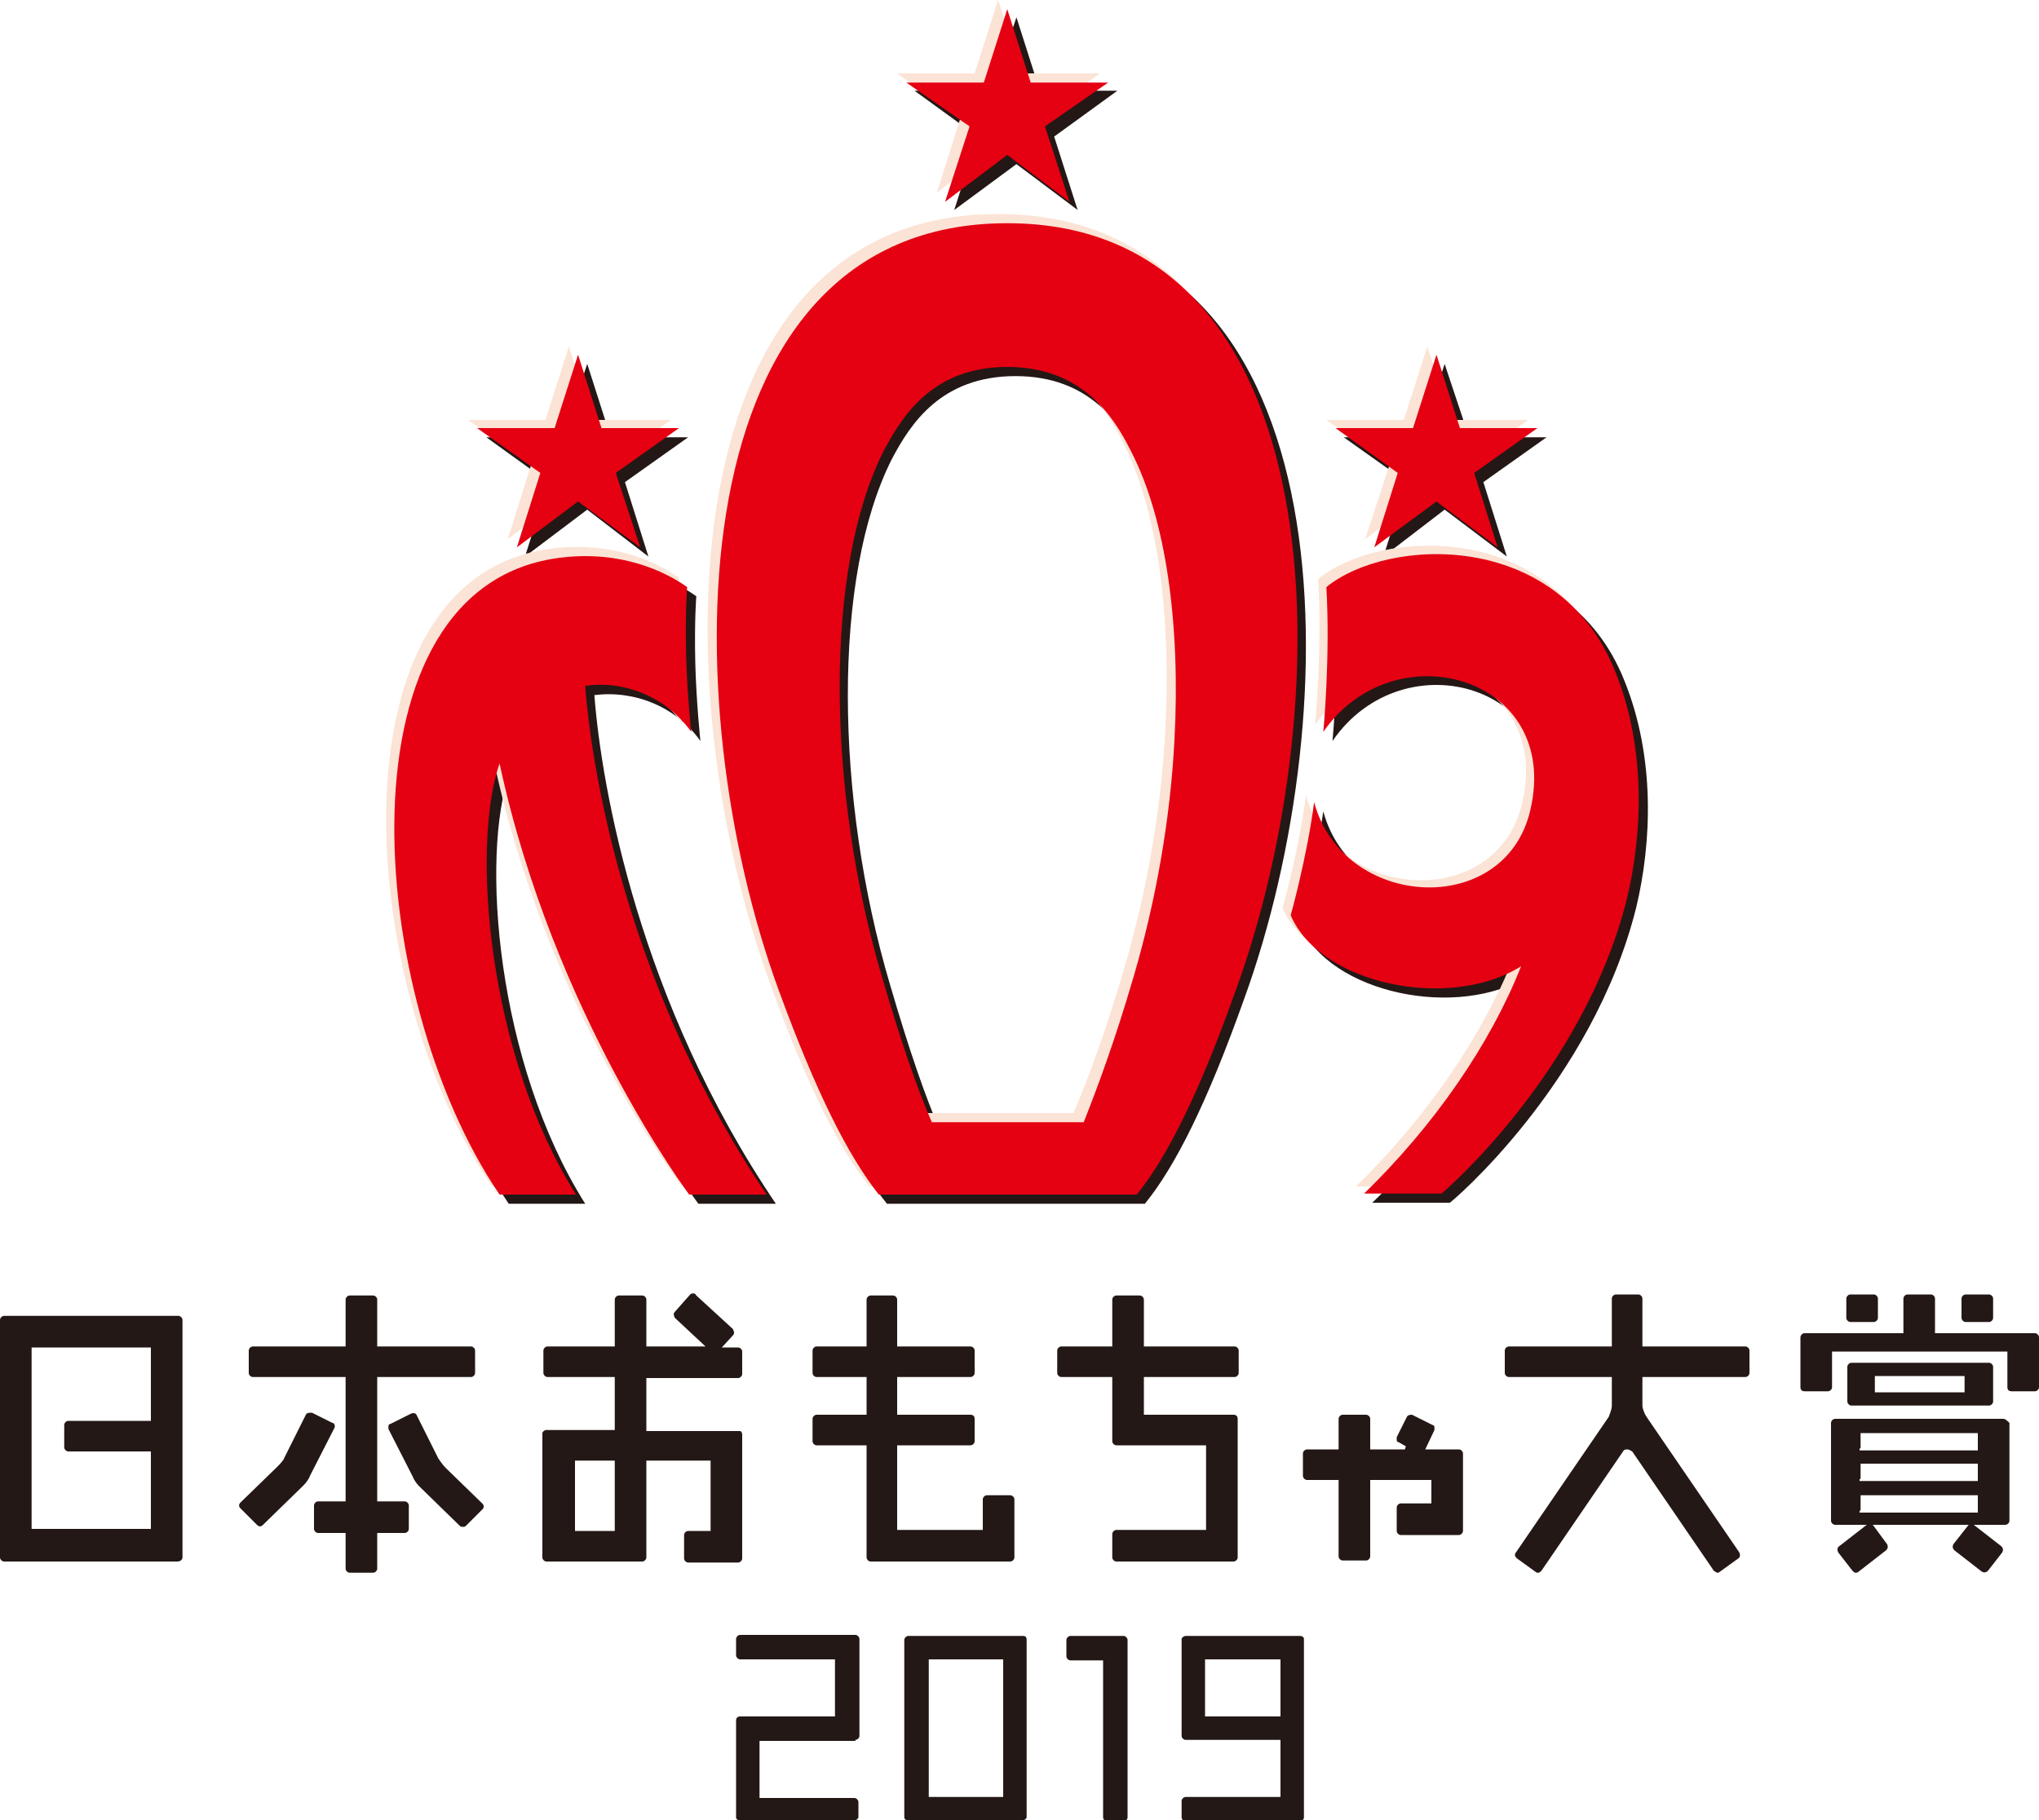
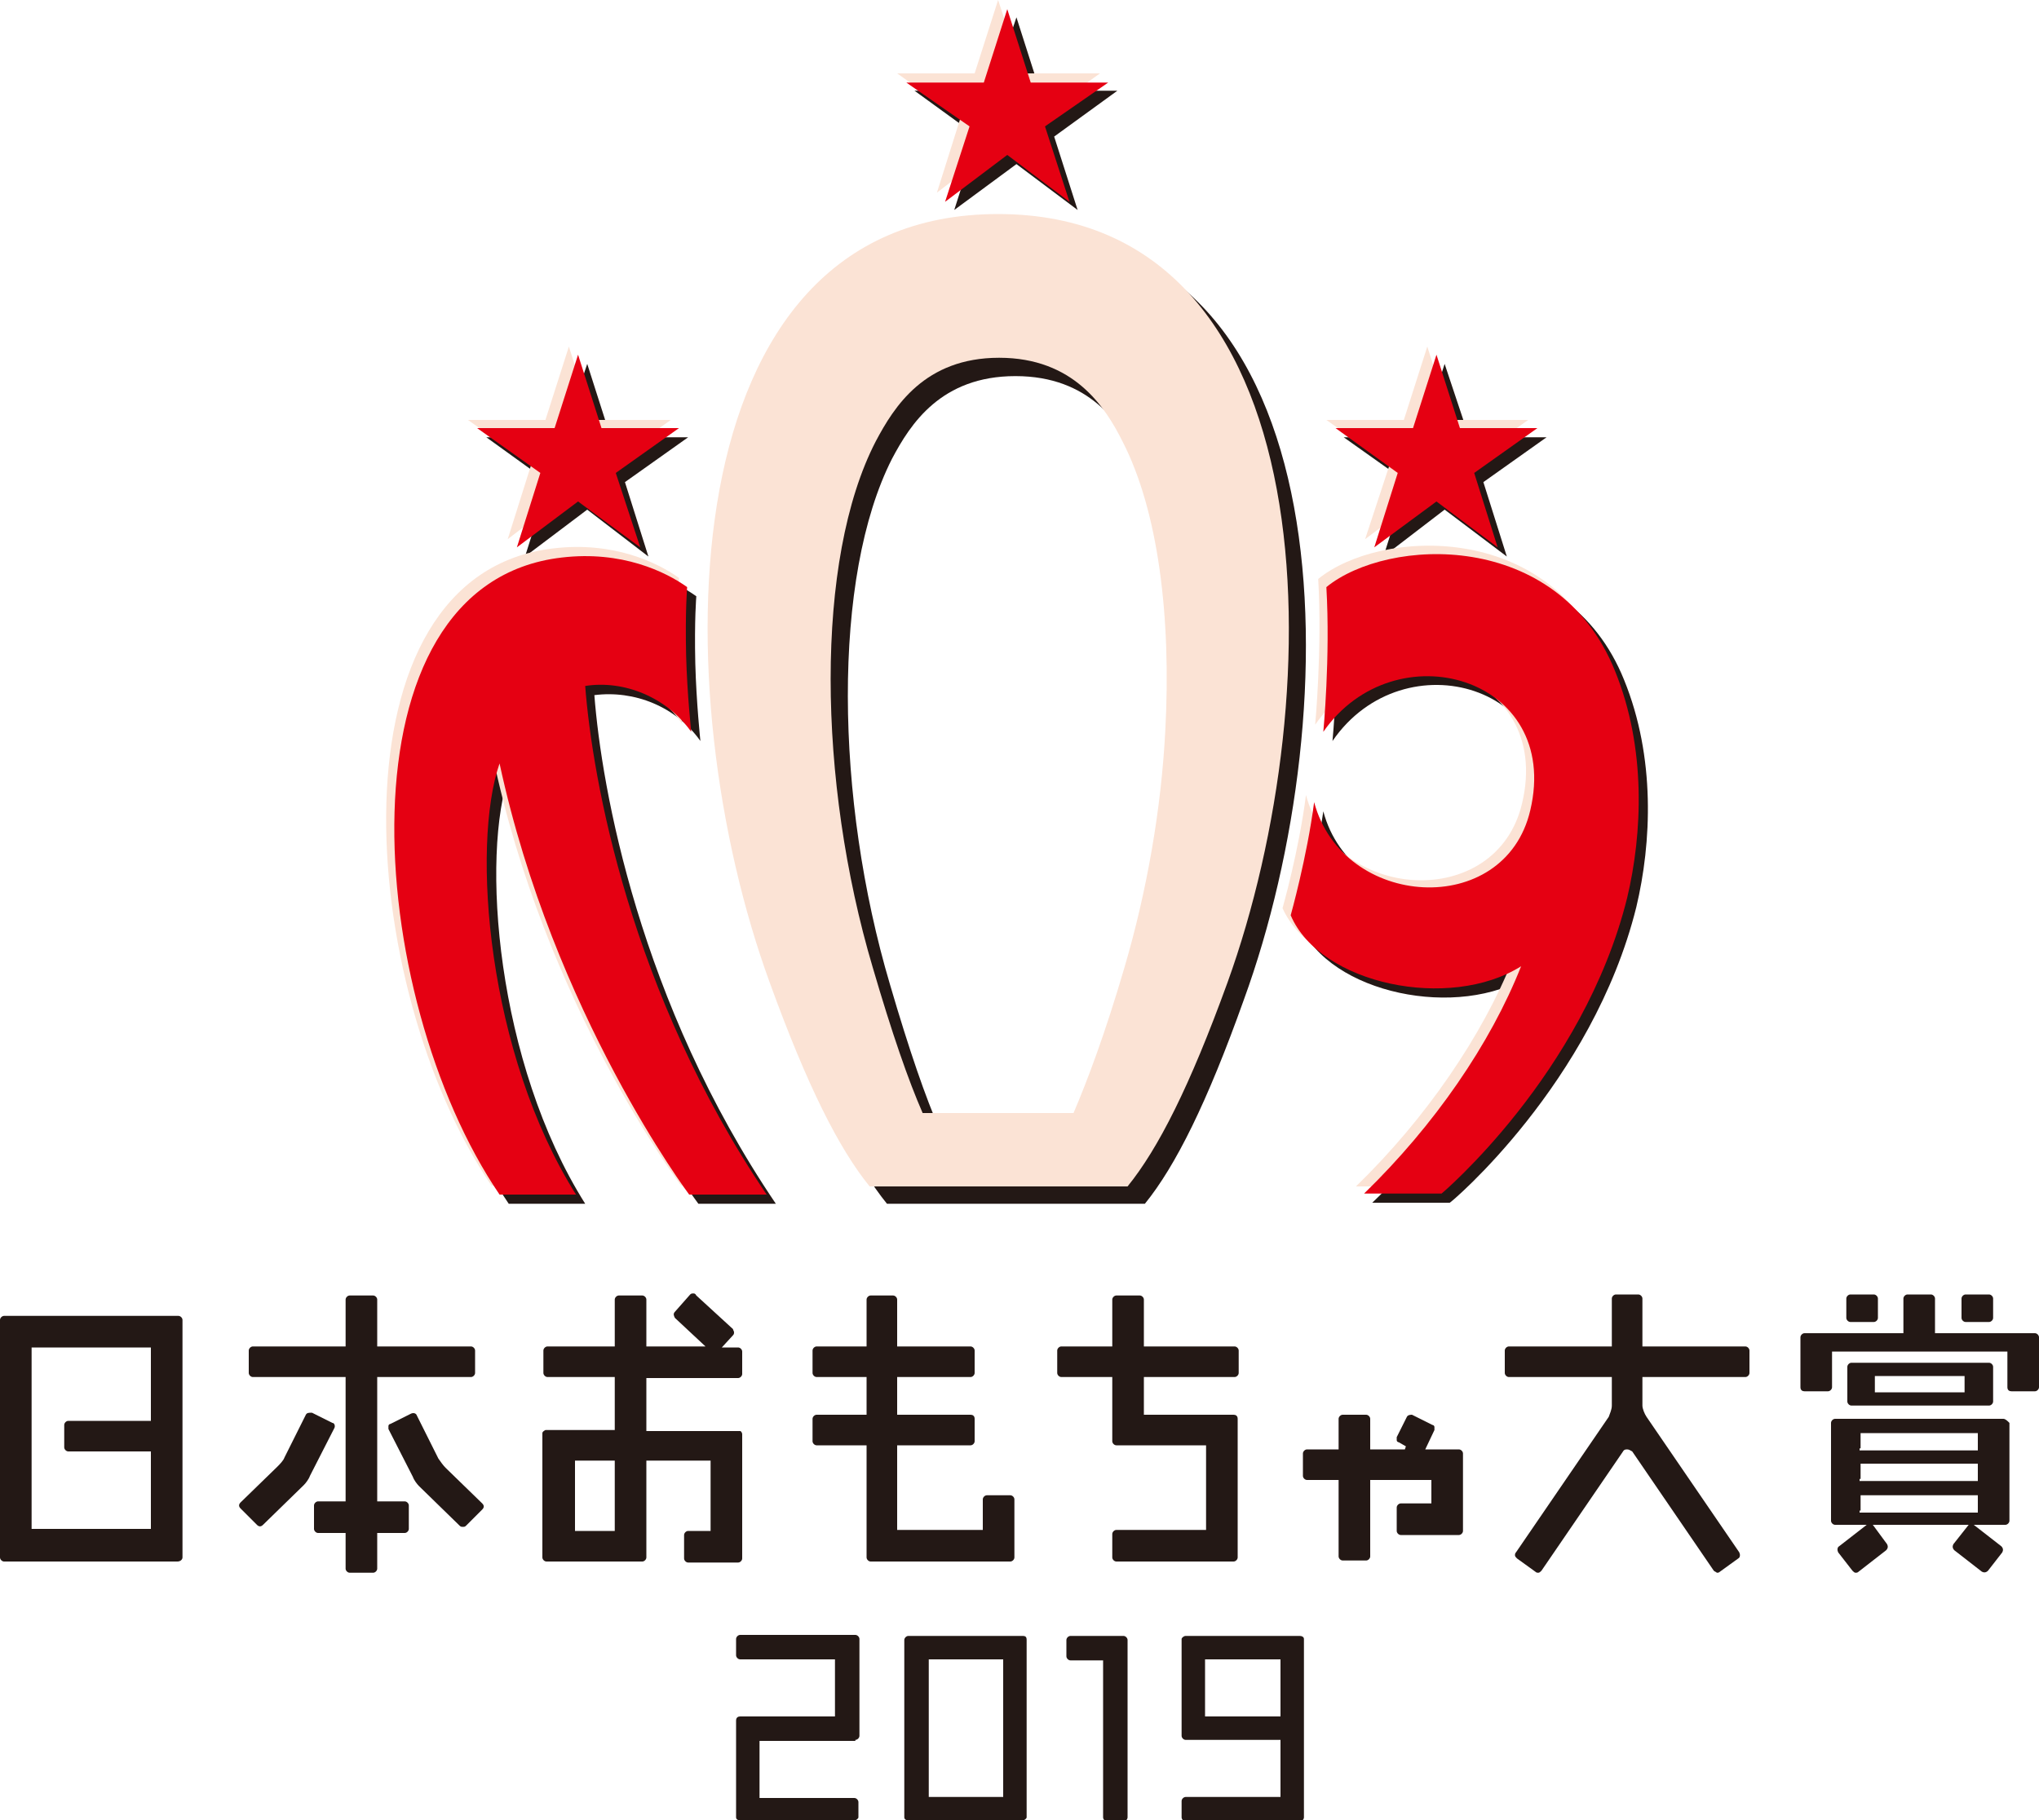
<svg xmlns="http://www.w3.org/2000/svg" version="1.1" id="レイヤー_1" x="0px" y="0px" viewBox="0 0 200 178.6" style="enable-background:new 0 0 200 178.6;" xml:space="preserve">
  <style type="text/css">
	.st0{fill:#231815;}
	.st1{fill:#FBE3D5;}
	.st2{fill:#E50012;}
</style>
  <g>
    <g>
      <path class="st0" d="M99.6,22.7c-32.6,0-32.8,46.9-22.4,75.4c3.7,10.2,6.8,16.3,9.8,20h25.3c3-3.7,6.1-9.9,9.7-20    C132.4,69.6,132.2,22.7,99.6,22.7z M116,73.4c-0.4,7.7-1.8,15.7-4,23.2c-1.9,6.5-3.6,11-5,14.3H92.2c-1.4-3.2-3-7.8-4.9-14.3    c-5.4-18.2-5.7-40,0.2-51.6c1.8-3.4,4.8-8.1,12.1-8.1c7.3,0,10.3,4.7,12.1,8.1C115.3,51.8,116.6,62.2,116,73.4z" />
      <path class="st0" d="M68.5,118.1h7.6C62.7,98.3,59,77.3,58.3,68.2c3.9-0.5,8,1.1,10.4,4.5c0,0-0.4-3.8-0.5-7.6    c-0.1-4.3,0.1-6.6,0.1-6.6c-2.1-1.5-6.4-3.6-12.3-2.9c-22.4,2.6-19.3,43.1-6.1,62.5h7.5c-8.7-13.8-10.3-34.2-7.4-42.3    C55.1,100.3,68.5,118.1,68.5,118.1z" />
      <polygon class="st0" points="61.3,47.3 67.5,42.9 59.9,42.9 57.6,35.7 55.2,42.9 47.7,42.9 53.8,47.3 51.5,54.6 57.6,50     63.6,54.6   " />
      <polygon class="st0" points="103.4,13.4 109.6,8.9 102,8.9 99.7,1.7 97.3,8.9 89.7,8.9 95.9,13.4 93.6,20.6 99.7,16.1 105.7,20.6       " />
      <polygon class="st0" points="145.5,47.3 151.7,42.9 144.1,42.9 141.7,35.7 139.4,42.9 131.8,42.9 138,47.3 135.7,54.6 141.7,50     147.8,54.6   " />
      <path class="st0" d="M160.5,89c1.5-6.3,1.9-14.7-1.2-22.3c-5.6-13.9-22.3-13.1-28.3-8.2c0.4,6.9-0.3,14.2-0.3,14.2    c7-10.2,23.4-5.4,20.3,7.7c-2.5,10.7-18.4,9.7-21.2-0.8c-0.8,5.4-2.3,11.1-2.3,11.1c2.9,6.8,15.6,9.4,22.5,5    c-3,7.6-8.5,15.7-15.4,22.3h7.6C142.2,118.1,156.2,106.3,160.5,89z" />
    </g>
    <g>
      <path class="st1" d="M97.9,21c-32.6,0-32.8,46.9-22.4,75.4c3.7,10.2,6.8,16.3,9.8,20h25.3c3-3.7,6.1-9.8,9.8-20    C130.7,67.9,130.5,21,97.9,21z M114.3,71.7c-0.4,7.7-1.8,15.7-4,23.2c-1.9,6.5-3.6,11-5,14.3H90.5c-1.4-3.2-3-7.8-4.9-14.3    c-5.4-18.2-5.7-40,0.3-51.6c1.8-3.4,4.8-8.2,12.1-8.2c7.3,0,10.4,4.8,12.1,8.2C113.6,50.1,114.9,60.5,114.3,71.7z" />
      <path class="st1" d="M66.8,116.3h7.6C61,96.6,57.3,75.6,56.6,66.5c3.9-0.6,8,1.1,10.3,4.5c0,0-0.4-3.7-0.4-7.6    c-0.1-4.3,0.1-6.7,0.1-6.7c-2.1-1.5-6.4-3.6-12.3-2.9c-22.4,2.6-19.3,43.1-6.1,62.5h7.5C47,102.6,45.4,82.2,48.3,74    C53.4,98.6,66.8,116.3,66.8,116.3z" />
      <polygon class="st1" points="59.6,45.6 65.8,41.2 58.1,41.2 55.8,34 53.5,41.2 45.9,41.2 52.1,45.6 49.8,52.9 55.8,48.3     61.9,52.9   " />
      <polygon class="st1" points="101.7,11.6 107.9,7.2 100.3,7.2 97.9,0 95.6,7.2 88,7.2 94.2,11.6 91.9,18.9 97.9,14.3 104,18.9       " />
      <polygon class="st1" points="143.7,45.6 149.9,41.2 142.3,41.2 140,34 137.7,41.2 130.1,41.2 136.3,45.6 133.9,52.9 140,48.3     146.1,52.9   " />
      <path class="st1" d="M158.7,87.3c1.6-6.3,1.9-14.7-1.1-22.3c-5.6-14-22.3-13.1-28.3-8.2c0.4,6.9-0.3,14.3-0.3,14.3    c7-10.1,23.4-5.4,20.3,7.7c-2.5,10.7-18.4,9.7-21.2-0.8c-0.7,5.5-2.3,11.1-2.3,11.1c3,6.7,15.6,9.3,22.6,5    c-3,7.5-8.5,15.6-15.4,22.3h7.6C140.4,116.3,154.5,104.6,158.7,87.3z" />
    </g>
    <g>
-       <path class="st2" d="M98.8,21.9c-32.6,0-32.8,46.9-22.4,75.3c3.7,10.1,6.8,16.2,9.8,20h25.3c3-3.7,6.1-9.9,9.7-20    C131.6,68.7,131.3,21.9,98.8,21.9z M115.2,72.6c-0.4,7.7-1.8,15.7-4,23.2c-1.9,6.5-3.6,11-4.9,14.3H91.4c-1.4-3.2-3-7.8-4.9-14.3    c-5.4-18.2-5.7-40,0.2-51.6c1.8-3.4,4.8-8.2,12.1-8.2c7.3,0,10.4,4.8,12.1,8.2C114.4,50.9,115.8,61.4,115.2,72.6z" />
      <path class="st2" d="M67.6,117.2h7.6C61.8,97.4,58.1,76.4,57.4,67.3c3.8-0.6,8,1.1,10.4,4.5c0,0-0.4-3.7-0.5-7.5    c-0.1-4.4,0.1-6.7,0.1-6.7c-2.1-1.5-6.4-3.6-12.3-2.9c-22.4,2.6-19.3,43.1-6.1,62.5h7.5c-8.7-13.8-10.3-34.2-7.5-42.3    C54.3,99.5,67.6,117.2,67.6,117.2z" />
      <polygon class="st2" points="60.4,46.4 66.6,42 59,42 56.7,34.8 54.4,42 46.8,42 53,46.4 50.7,53.7 56.7,49.2 62.8,53.7   " />
      <polygon class="st2" points="102.5,12.4 108.7,8.1 101.1,8.1 98.8,0.9 96.5,8.1 88.9,8.1 95.1,12.4 92.7,19.8 98.8,15.2     104.9,19.8   " />
      <polygon class="st2" points="144.6,46.4 150.8,42 143.2,42 140.9,34.8 138.6,42 131,42 137.1,46.4 134.8,53.7 140.9,49.2     146.9,53.7   " />
      <path class="st2" d="M159.6,88.1c1.5-6.3,1.9-14.7-1.2-22.3c-5.6-13.9-22.3-13.1-28.3-8.2c0.4,6.9-0.3,14.2-0.3,14.2    c7-10.1,23.4-5.4,20.3,7.7c-2.5,10.7-18.4,9.7-21.2-0.8c-0.7,5.4-2.3,11.1-2.3,11.1c2.9,6.8,15.6,9.4,22.6,5    c-3,7.6-8.5,15.6-15.4,22.3h7.6C141.3,117.2,155.3,105.4,159.6,88.1z" />
    </g>
    <g>
      <g>
        <path class="st0" d="M138,139l-1,2c0,0,0,0.1,0,0.2c0,0,0,0.1,0,0.1c0,0.1,0.1,0.2,0.2,0.2l0.7,0.4l-0.1,0.3h-3.4v-3     c0-0.2-0.2-0.4-0.4-0.4h-2.3c-0.2,0-0.4,0.2-0.4,0.4v3h-3.1c-0.2,0-0.4,0.2-0.4,0.4v2.2c0,0.2,0.2,0.4,0.4,0.4h3.1v7.5     c0,0.2,0.2,0.4,0.4,0.4h2.3c0.2,0,0.4-0.2,0.4-0.4v-7.5h6v2.3h-3c-0.2,0-0.4,0.2-0.4,0.4v2.3c0,0.2,0.2,0.4,0.4,0.4h5.7     c0.2,0,0.4-0.2,0.4-0.4v-7.6c0-0.2-0.2-0.4-0.4-0.4h-3.3l0.9-1.9c0-0.1,0-0.2,0-0.3c0-0.1-0.1-0.2-0.2-0.2l-2-1     C138.4,138.8,138.1,138.8,138,139z" />
        <path class="st0" d="M109.5,127.1c-0.2,0-0.4,0.2-0.4,0.4v4.6h-5c-0.2,0-0.4,0.2-0.4,0.4v2.2c0,0.2,0.2,0.4,0.4,0.4h5v6.3     c0,0.2,0.2,0.4,0.4,0.4h8.8v8.3h-8.8c-0.2,0-0.4,0.2-0.4,0.4v2.3c0,0.2,0.2,0.4,0.4,0.4l11.5,0c0.2,0,0.4-0.2,0.4-0.4v-13.6     c0-0.3-0.2-0.4-0.4-0.4h-8.8v-3.7h8.9c0.2,0,0.4-0.2,0.4-0.4v-2.2c0-0.2-0.2-0.4-0.4-0.4h-8.9v-4.6c0-0.2-0.2-0.4-0.4-0.4H109.5z     " />
        <path class="st0" d="M85.4,127.1c-0.2,0-0.4,0.2-0.4,0.4v4.6h-4.9c-0.2,0-0.4,0.2-0.4,0.4v2.2c0,0.2,0.2,0.4,0.4,0.4H85v3.7h-4.9     c-0.2,0-0.4,0.2-0.4,0.4v2.2c0,0.2,0.2,0.4,0.4,0.4H85v11c0,0.2,0.2,0.4,0.4,0.4h13.7c0.2,0,0.4-0.2,0.4-0.4v-5.7     c0-0.2-0.2-0.4-0.4-0.4h-2.3c-0.2,0-0.4,0.2-0.4,0.4v3h-8.4v-8.3h7.2c0.2,0,0.4-0.2,0.4-0.4v-2.2c0-0.3-0.2-0.4-0.4-0.4h-7.2     v-3.7h7.2c0.2,0,0.4-0.2,0.4-0.4v-2.2c0-0.2-0.2-0.4-0.4-0.4h-7.2v-4.6c0-0.2-0.2-0.4-0.4-0.4H85.4z" />
        <path class="st0" d="M68,126.9c-0.1,0-0.2,0-0.3,0.1l-1.5,1.7c-0.2,0.2-0.1,0.4,0,0.6l3,2.8h-5.8v-4.6c0-0.2-0.2-0.4-0.4-0.4     h-2.3c-0.2,0-0.4,0.2-0.4,0.4v4.6h-6.6c-0.2,0-0.4,0.2-0.4,0.4v2.2c0,0.2,0.2,0.4,0.4,0.4h6.6v5.2h-6.6l-0.2,0     c-0.2,0.1-0.3,0.2-0.3,0.3v12.2c0,0.2,0.2,0.4,0.4,0.4H63c0.2,0,0.4-0.2,0.4-0.4v-9.5h6.3v6.9h-2.2c-0.2,0-0.4,0.2-0.4,0.4v2.3     c0,0.2,0.2,0.4,0.4,0.4h4.9c0.2,0,0.4-0.2,0.4-0.4v-12.2c0-0.1-0.1-0.3-0.2-0.3l-0.2,0h-9v-5.2h9c0.2,0,0.4-0.2,0.4-0.4v-2.2     c0-0.2-0.2-0.4-0.4-0.4h-1.6l1.1-1.2c0.1-0.1,0.1-0.2,0.1-0.3c0-0.1-0.1-0.2-0.1-0.3l-3.6-3.3C68.2,126.9,68.1,126.9,68,126.9z      M56.4,150v-6.7h3.9v6.9h-3.9V150z" />
        <path class="st0" d="M0.4,129.1c-0.2,0-0.4,0.2-0.4,0.4v23.3c0,0.2,0.2,0.4,0.4,0.4l17,0c0.3,0,0.5-0.2,0.5-0.4v-23.3     c0-0.2-0.2-0.4-0.4-0.4H0.4z M3.1,149.9v-17.7h11.7v7.2H6.7c-0.2,0-0.4,0.2-0.4,0.4v2.2c0,0.2,0.2,0.4,0.4,0.4h8.1v7.6H3.1V149.9     z" />
        <path class="st0" d="M195.1,127h-2.3c-0.2,0-0.4,0.2-0.4,0.4v1.9c0,0.2,0.2,0.4,0.4,0.4h2.3c0.2,0,0.4-0.2,0.4-0.4v-1.9     C195.5,127.2,195.3,127,195.1,127L195.1,127z M189.4,127h-2.3c-0.2,0-0.4,0.2-0.4,0.4v3.4H177c-0.2,0-0.4,0.2-0.4,0.4v4.9     c0,0.3,0.2,0.4,0.4,0.4h2.3c0.2,0,0.4-0.2,0.4-0.4v-3.5h17.2v3.5c0,0.3,0.2,0.4,0.4,0.4h2.3c0.2,0,0.4-0.2,0.4-0.4v-4.9     c0-0.2-0.2-0.4-0.4-0.4h-9.8v-3.4C189.8,127.2,189.6,127,189.4,127L189.4,127z M181.5,127c-0.2,0-0.4,0.2-0.4,0.4v1.9     c0,0.2,0.2,0.4,0.4,0.4h2.3c0.2,0,0.4-0.2,0.4-0.4v-1.9c0-0.2-0.2-0.4-0.4-0.4H181.5z M181.6,133.7c-0.2,0-0.4,0.2-0.4,0.4v3.4     c0,0.2,0.2,0.4,0.4,0.4h13.5c0.2,0,0.4-0.2,0.4-0.4v-3.4c0-0.2-0.2-0.4-0.4-0.4H181.6z M183.9,136.5V135h8.8v1.6h-8.8V136.5z      M196.5,139.2H180c-0.2,0-0.4,0.2-0.4,0.4v9.6c0,0.2,0.2,0.4,0.4,0.4h3.1l-2.7,2.1c-0.2,0.1-0.2,0.4-0.1,0.6l1.4,1.8     c0.1,0.1,0.2,0.2,0.3,0.2c0.1,0,0.2,0,0.3-0.1l2.7-2.1c0.2-0.2,0.2-0.4,0.1-0.6l-1.4-1.9h9.4l-1.5,1.9c-0.1,0.2-0.1,0.4,0.1,0.6     l2.7,2.1c0.2,0.1,0.4,0.1,0.6-0.1l1.4-1.8c0.1-0.2,0.1-0.4-0.1-0.6l-2.7-2.1h3.1c0.2,0,0.4-0.2,0.4-0.4v-9.6     C196.9,139.4,196.7,139.2,196.5,139.2L196.5,139.2z M182.5,142.1v-1.5H194v1.7h-11.6V142.1z M182.5,145.1v-1.5H194v1.7h-11.6     V145.1z M182.5,148.2v-1.5H194v1.7h-11.6V148.2z" />
        <path class="st0" d="M34.3,127.1c-0.2,0-0.4,0.2-0.4,0.4v4.6h-9.1c-0.2,0-0.4,0.2-0.4,0.4v2.2c0,0.2,0.2,0.4,0.4,0.4h9.1v12.2     h-2.7c-0.2,0-0.4,0.2-0.4,0.4v2.3c0,0.2,0.2,0.4,0.4,0.4h2.7v3.5c0,0.2,0.2,0.4,0.4,0.4h2.3c0.2,0,0.4-0.2,0.4-0.4v-3.5h2.7     c0.2,0,0.4-0.2,0.4-0.4v-2.3c0-0.2-0.2-0.4-0.4-0.4H37v-12.2h9.2c0.2,0,0.4-0.2,0.4-0.4v-2.2c0-0.2-0.2-0.4-0.4-0.4H37v-4.6     c0-0.2-0.2-0.4-0.4-0.4H34.3z M30,138.8l-2.1,4.2c-0.1,0.3-0.5,0.7-0.7,0.9l-3.6,3.5c-0.2,0.2-0.2,0.4,0,0.6l1.6,1.6     c0.2,0.2,0.4,0.2,0.6,0l4-3.9c0.2-0.2,0.5-0.6,0.6-0.9l2.4-4.7c0.1-0.2,0-0.5-0.2-0.5l-2-1C30.3,138.6,30.1,138.6,30,138.8z      M40.3,138.7L40.3,138.7l-2,1c-0.1,0-0.2,0.1-0.2,0.2c0,0.1,0,0.2,0,0.3l2.4,4.7c0.1,0.3,0.4,0.7,0.6,0.9l4,3.9     c0.1,0.1,0.2,0.1,0.3,0.1c0.1,0,0.2,0,0.3-0.1l1.6-1.6c0.2-0.2,0.2-0.4,0-0.6l-3.6-3.5c-0.2-0.2-0.5-0.6-0.7-0.9l-2.1-4.2     C40.8,138.6,40.5,138.6,40.3,138.7z" />
        <path class="st0" d="M158.5,127c-0.2,0-0.4,0.2-0.4,0.4v4.7H148c-0.2,0-0.4,0.2-0.4,0.4v2.2c0,0.2,0.2,0.4,0.4,0.4h10.1v2.8     c0,0.4-0.2,0.8-0.3,1.1l-9.1,13.3c-0.1,0.1-0.1,0.2-0.1,0.3c0,0.1,0.1,0.2,0.2,0.3l1.8,1.3c0.1,0.1,0.2,0.1,0.3,0.1     c0.1,0,0.2-0.1,0.3-0.2l8-11.7c0.1-0.2,0.3-0.2,0.4-0.2c0.2,0,0.3,0.1,0.5,0.2l8,11.7c0.1,0.1,0.2,0.1,0.3,0.2     c0.1,0,0.2,0,0.3-0.1l1.8-1.3c0.2-0.1,0.2-0.4,0.1-0.6l-9.1-13.3c-0.2-0.3-0.4-0.8-0.4-1.1v-2.8h10.1c0.2,0,0.4-0.2,0.4-0.4v-2.2     c0-0.2-0.2-0.4-0.4-0.4h-10.1v-4.7c0-0.2-0.2-0.4-0.4-0.4H158.5z" />
      </g>
    </g>
    <g>
      <path class="st0" d="M83.9,170.7c0.2,0,0.4-0.2,0.4-0.4v-9.5c0-0.2-0.2-0.4-0.4-0.4H72.6c-0.2,0-0.4,0.2-0.4,0.4v1.6    c0,0.2,0.2,0.4,0.4,0.4h9.3v5.6h-9.3c-0.2,0-0.4,0.1-0.4,0.4v9.5c0,0.2,0.2,0.3,0.4,0.3h11.2c0.2,0,0.4-0.2,0.4-0.3v-1.5    c0-0.2-0.2-0.4-0.4-0.4h-9.3v-5.6H83.9z" />
      <path class="st0" d="M125.6,168.4h-7.4v-5.6h7.4V168.4z M127.9,160.8c0-0.2-0.2-0.3-0.4-0.3h-11.2c-0.2,0-0.4,0.2-0.4,0.3v9.5    c0,0.2,0.2,0.4,0.4,0.4h9.3v5.6h-9.3c-0.2,0-0.4,0.2-0.4,0.4v1.6c0,0.2,0.2,0.4,0.4,0.4h11.2c0.2,0,0.4-0.2,0.4-0.4V160.8z" />
      <path class="st0" d="M100.3,160.5H89.1c-0.2,0-0.4,0.2-0.4,0.4v17.4c0,0.2,0.2,0.3,0.4,0.3h11.2c0.2,0,0.4-0.2,0.4-0.3v-17.4    C100.7,160.6,100.6,160.5,100.3,160.5z M98.4,162.8v13.5h-7.3v-13.5H98.4z" />
      <path class="st0" d="M105,160.5c-0.2,0-0.4,0.2-0.4,0.4v1.6c0,0.2,0.2,0.4,0.4,0.4h3.2v15.4c0,0.2,0.2,0.4,0.4,0.4h1.6    c0.2,0,0.4-0.2,0.4-0.4v-17.4c0-0.2-0.2-0.4-0.4-0.4H105z" />
    </g>
  </g>
</svg>